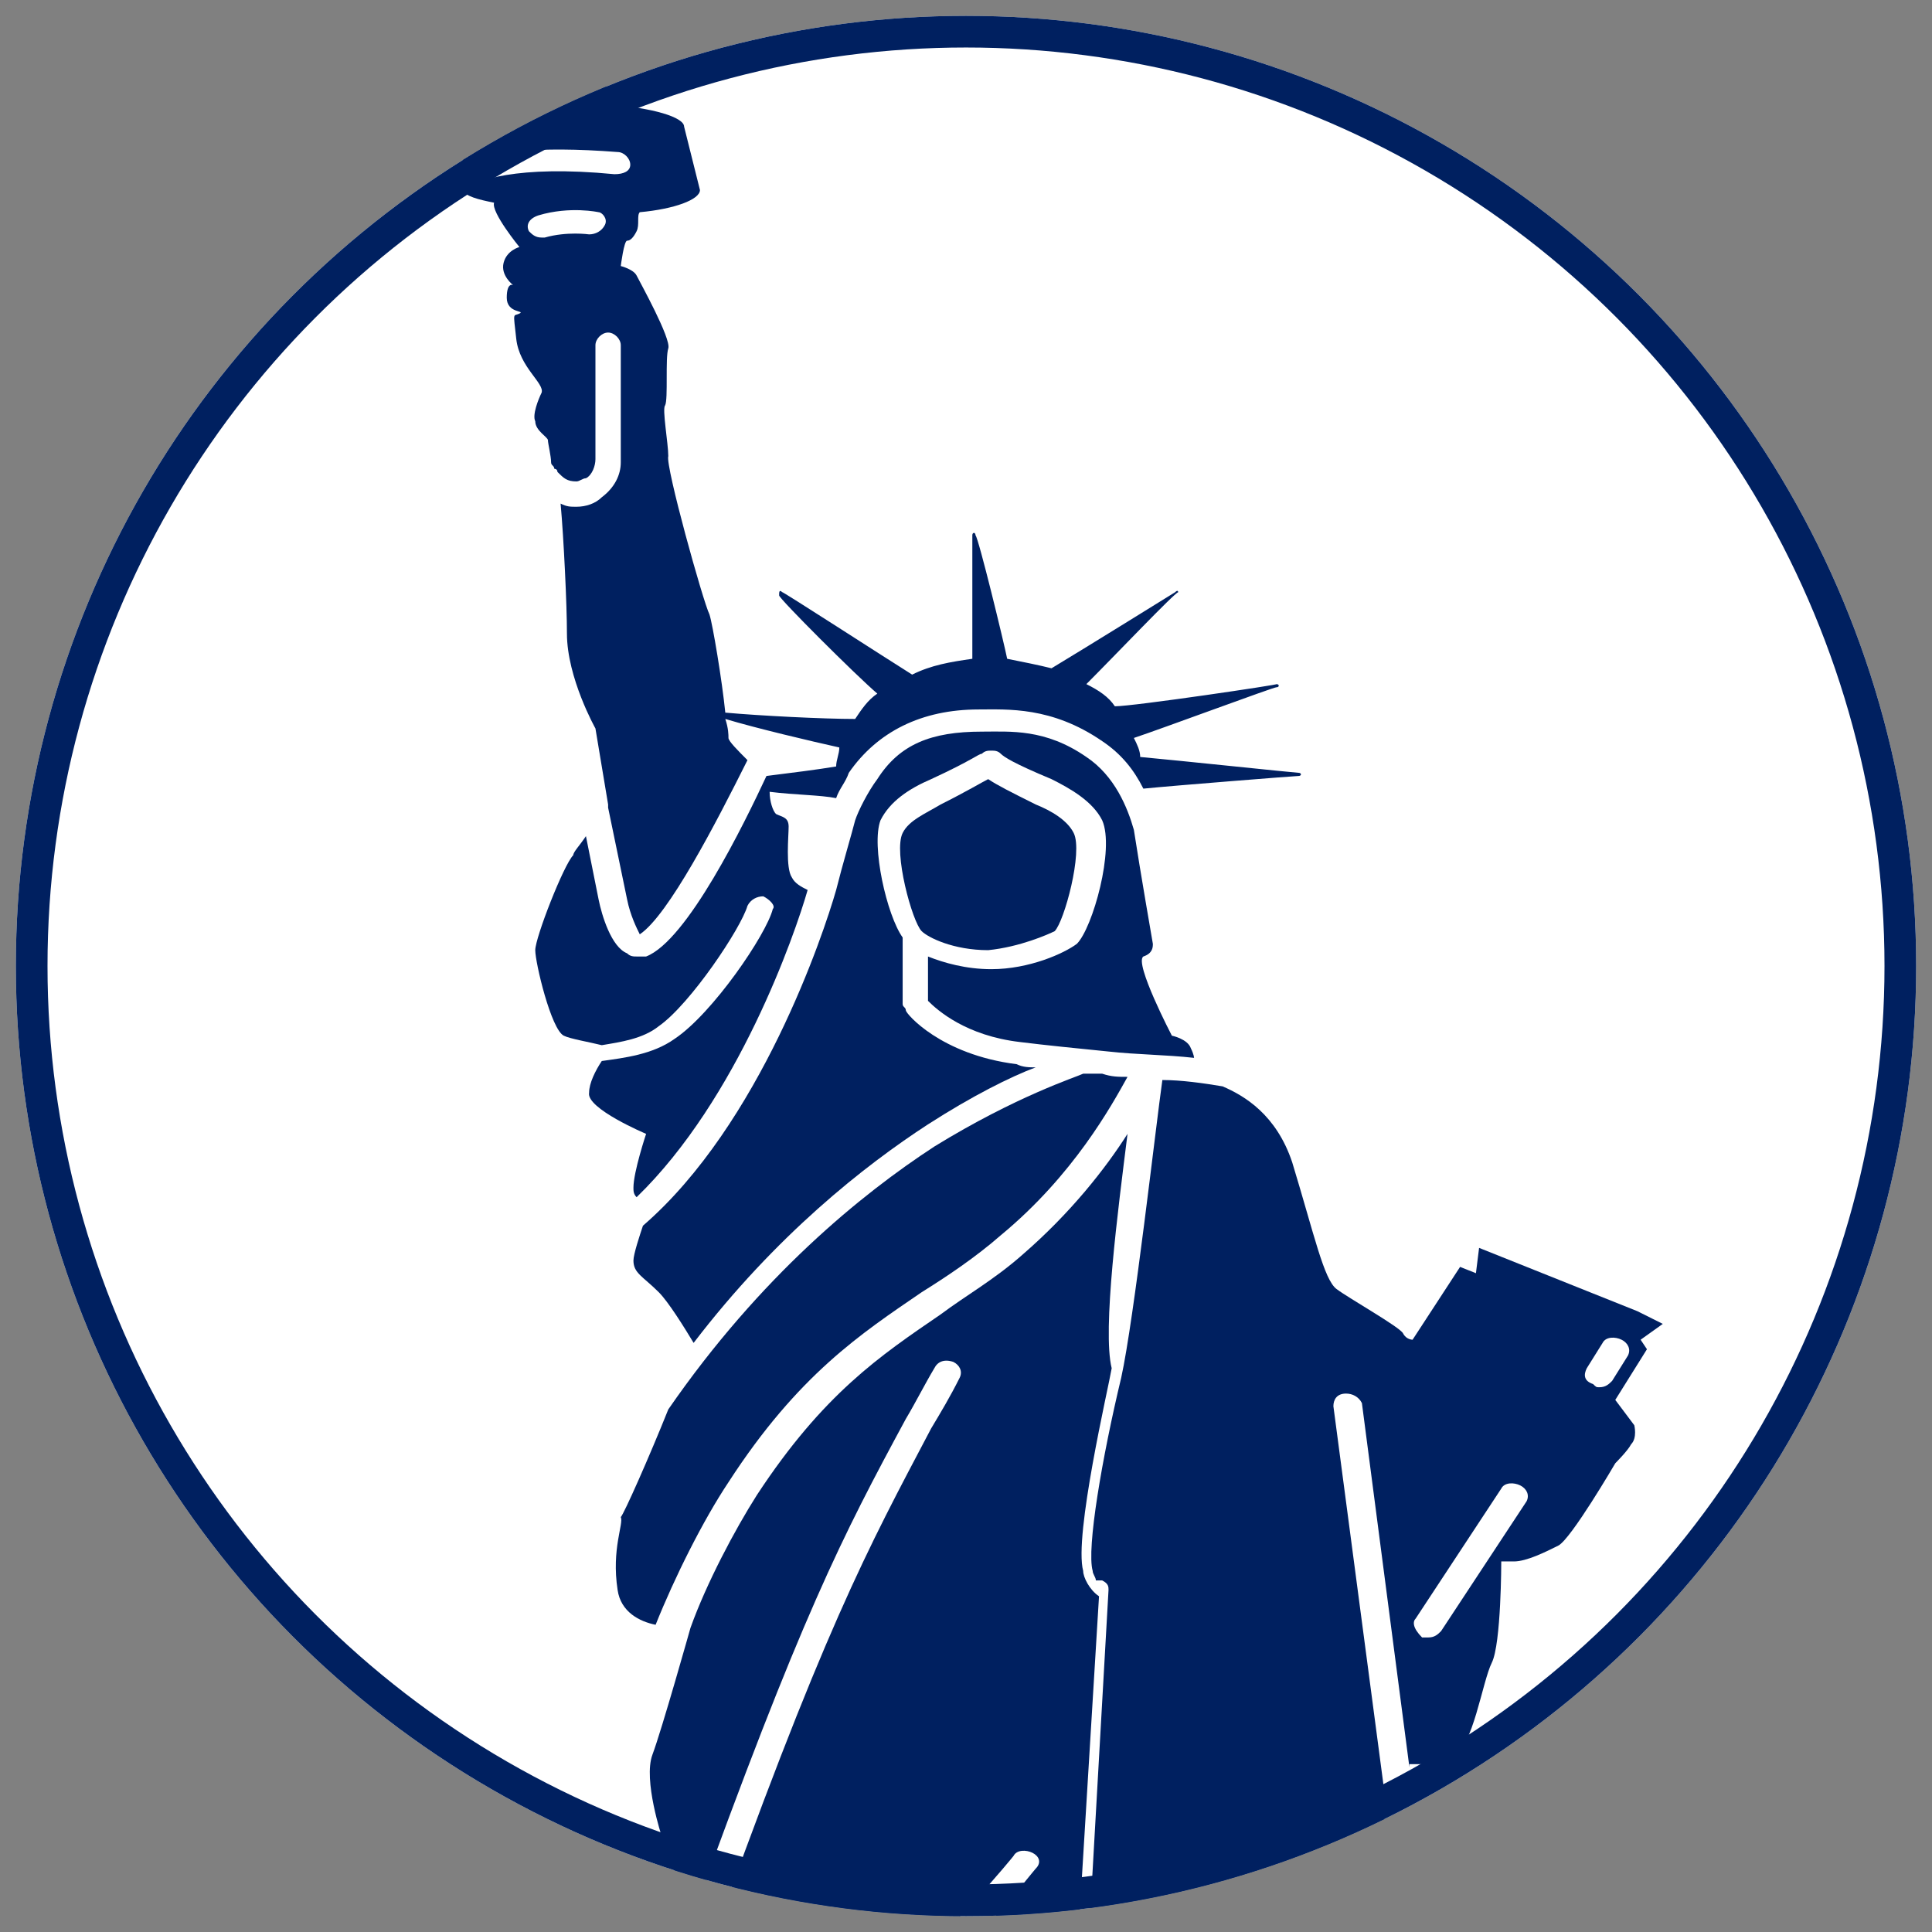
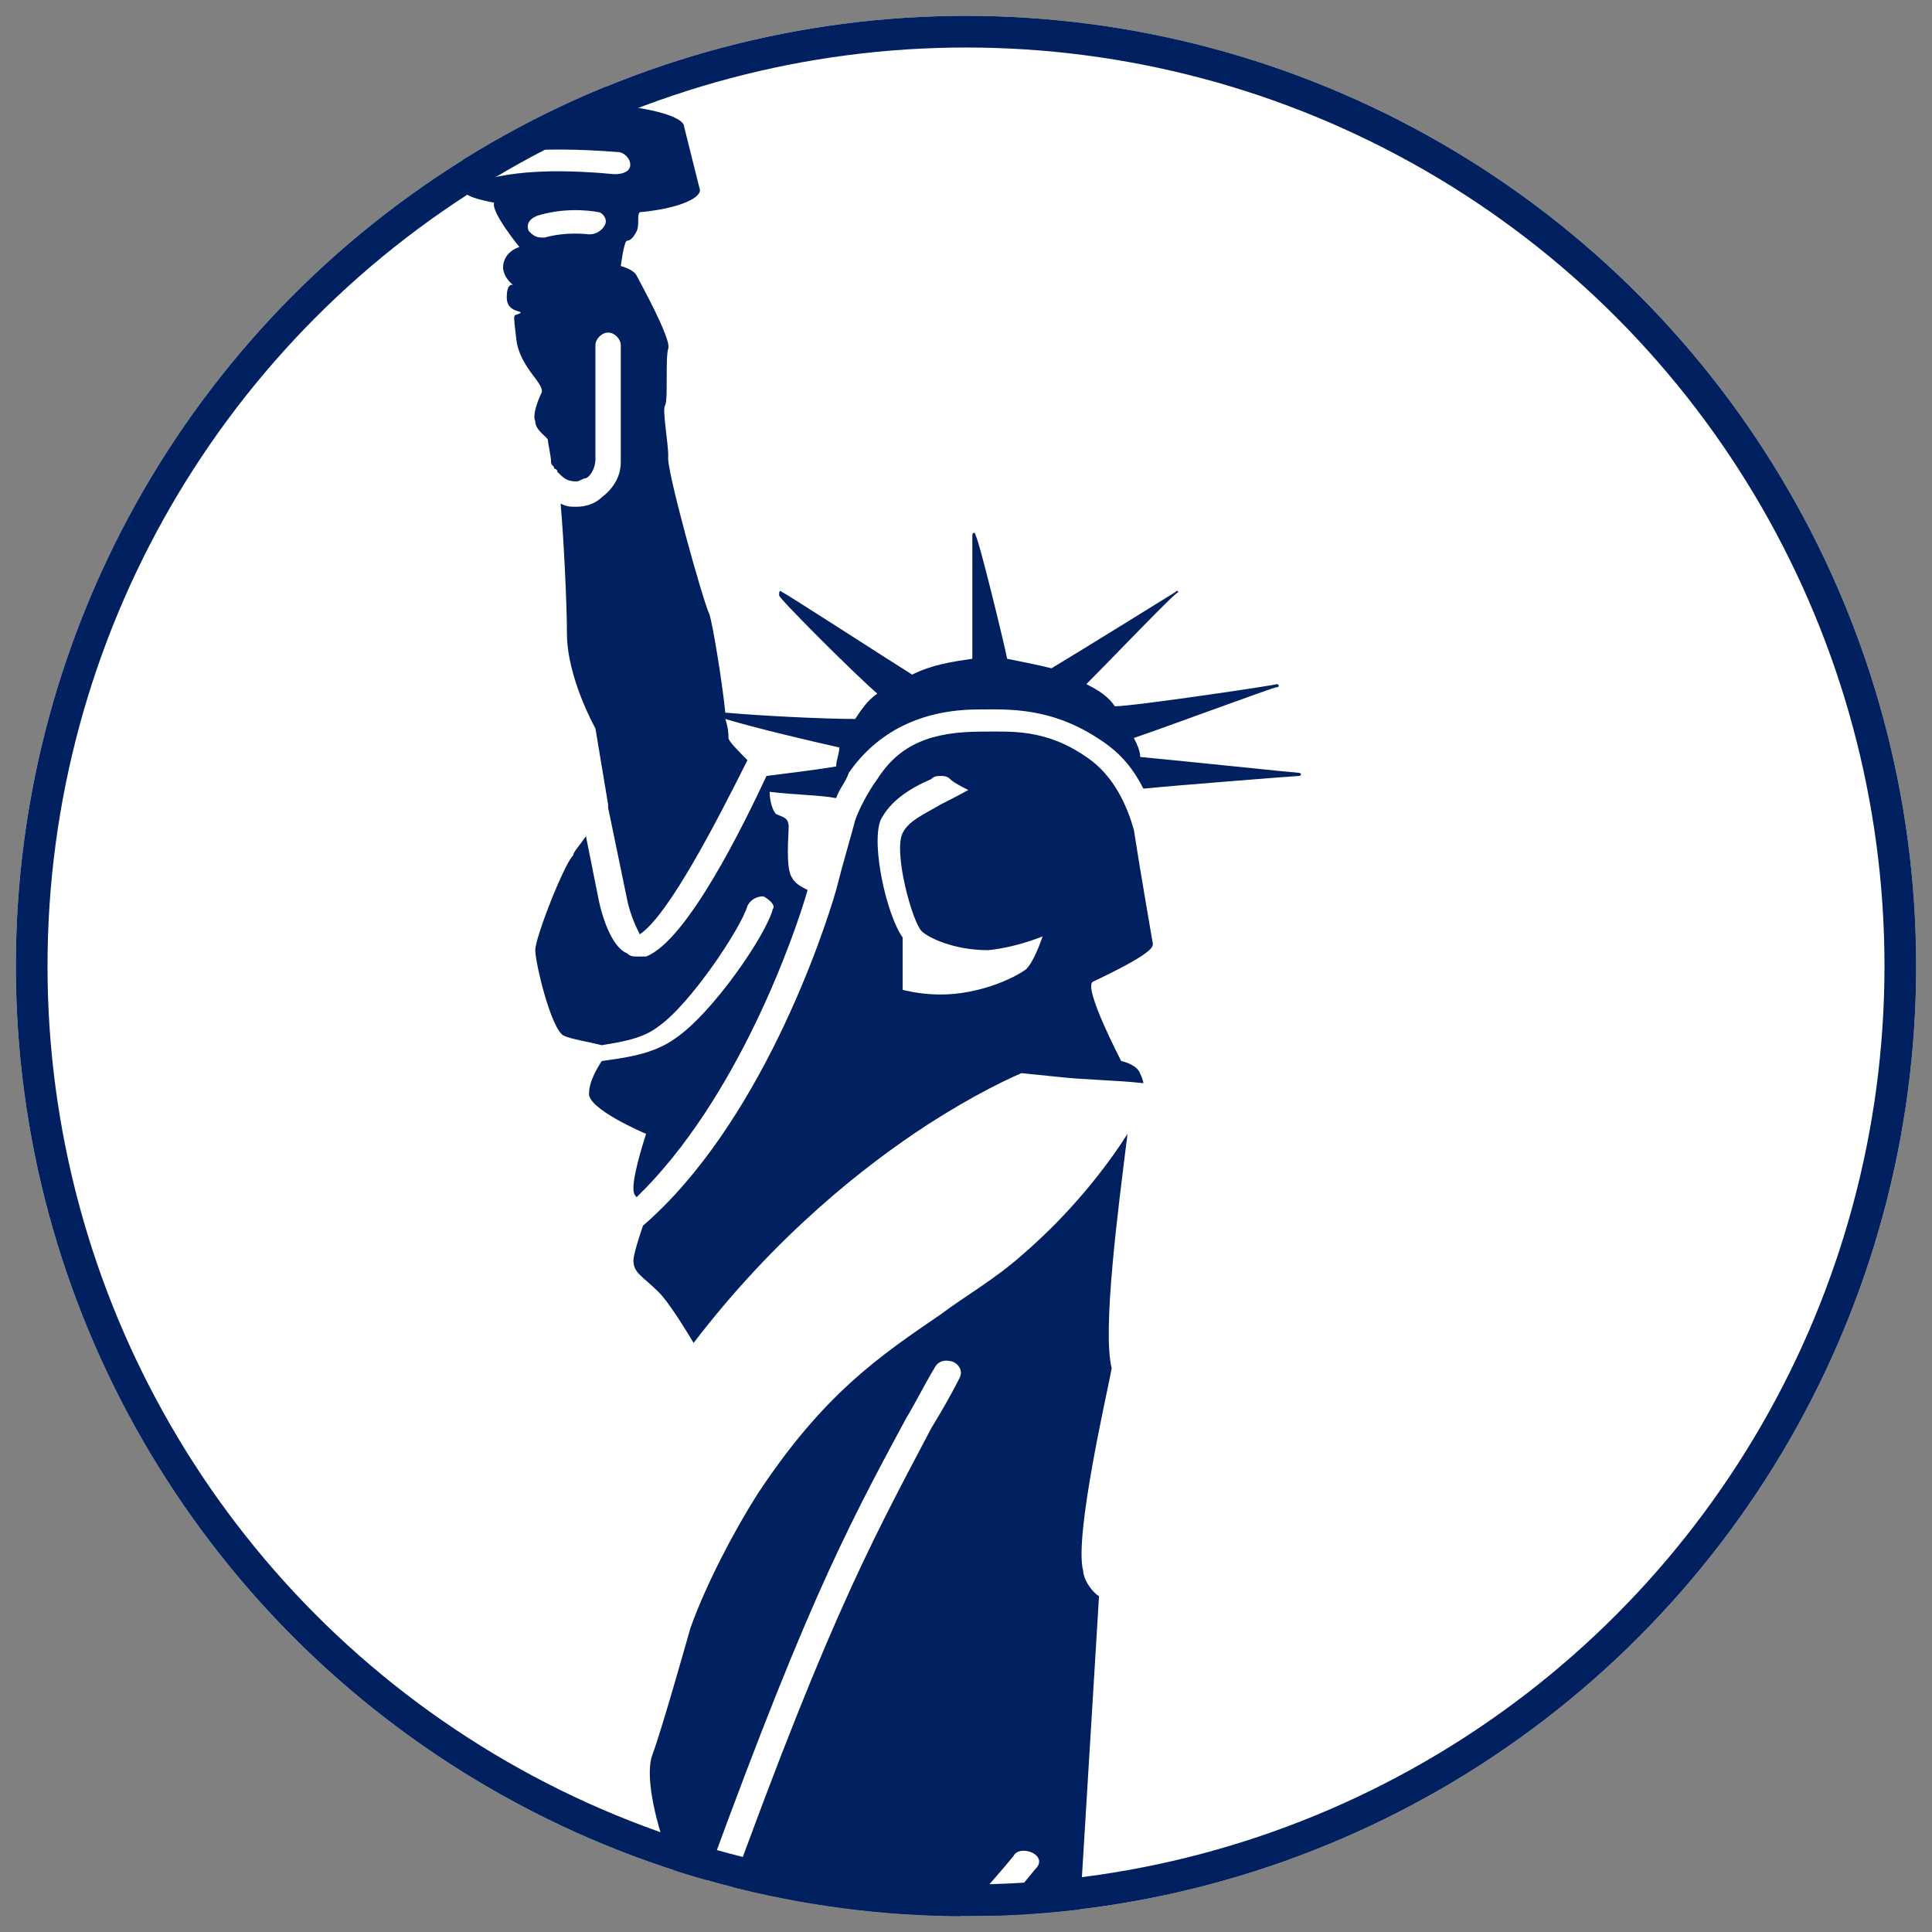
<svg xmlns="http://www.w3.org/2000/svg" xmlns:xlink="http://www.w3.org/1999/xlink" version="1.1" id="Layer_1" x="0px" y="0px" viewBox="0 0 61 61" style="enable-background:new 0 0 61 61;" xml:space="preserve">
  <rect x="0" y="0" width="61" height="61" fill="#808080" stroke="none" />
  <style type="text/css">
	.st0{fill:#FFFFFF;}
	.st1{clip-path:url(#SVGID_4_);}
	.st2{fill:#002060;}
	.st3{display:none;}
	.st4{display:inline;}
	.st5{fill:#FCFCFC;}
	.st6{clip-path:url(#SVGID_7_);}
	.st7{fill:#FF7E00;}
	.st8{clip-path:url(#SVGID_9_);fill:#0BB8C3;}
	.st9{fill:none;stroke:#002060;}
</style>
  <g>
    <g>
      <g>
        <circle id="SVGID_1_" class="st0" cx="30.5" cy="30.5" r="30" />
      </g>
      <g>
        <defs>
          <circle id="SVGID_2_" cx="30.5" cy="30.5" r="30" />
        </defs>
        <clipPath id="SVGID_4_">
          <use xlink:href="#SVGID_2_" style="overflow:visible;" />
        </clipPath>
        <g class="st1">
          <path class="st2" d="M33.3,29.4c0.3-0.3,0.9-2.5,0.6-3.1c-0.2-0.4-0.7-0.7-1.2-0.9c-0.8-0.4-1.2-0.6-1.5-0.8      c-0.2,0.1-0.7,0.4-1.5,0.8c-0.5,0.3-1,0.5-1.2,0.9c-0.3,0.6,0.3,2.8,0.6,3.1c0.2,0.2,1,0.6,2.1,0.6      C32.2,29.9,33.1,29.5,33.3,29.4z" />
-           <path class="st2" d="M36.4,29.8c0,0-0.4-2.3-0.6-3.6c-0.2-0.7-0.6-1.7-1.5-2.3C33,23,31.9,23.1,31,23.1c-1.6,0-2.6,0.4-3.3,1.5      c-0.3,0.4-0.6,1-0.7,1.3c-0.1,0.4-0.4,1.4-0.6,2.2c-0.4,1.4-2.4,7.4-6.1,10.6c-0.1,0.3-0.3,0.9-0.3,1.1c0,0.4,0.3,0.5,0.8,1      c0.3,0.3,0.8,1.1,1.1,1.6c2.6-3.4,5.4-5.6,7.4-6.9c1.4-0.9,2.6-1.5,3.4-1.8c-0.2,0-0.4,0-0.6-0.1c-2.4-0.3-3.5-1.6-3.5-1.7      c0-0.1-0.1-0.1-0.1-0.2v-2.1c-0.5-0.7-1-2.9-0.7-3.7c0.3-0.6,0.9-1,1.6-1.3c1.3-0.6,1.5-0.8,1.6-0.8c0.1-0.1,0.2-0.1,0.3-0.1      c0.1,0,0.2,0,0.3,0.1c0.1,0.1,0.4,0.3,1.6,0.8c0.6,0.3,1.3,0.7,1.6,1.3c0.4,0.9-0.3,3.4-0.8,3.9c-0.4,0.3-1.5,0.8-2.7,0.8      c-0.8,0-1.5-0.2-2-0.4v1.4c0.3,0.3,1.2,1.1,2.9,1.3c0.8,0.1,1.8,0.2,2.8,0.3c0.9,0.1,1.8,0.1,2.7,0.2c0,0,0-0.1-0.1-0.3      c-0.1-0.3-0.6-0.4-0.6-0.4s-1.2-2.3-0.9-2.5C36.4,30.1,36.4,29.9,36.4,29.8z" />
+           <path class="st2" d="M36.4,29.8c0,0-0.4-2.3-0.6-3.6c-0.2-0.7-0.6-1.7-1.5-2.3C33,23,31.9,23.1,31,23.1c-1.6,0-2.6,0.4-3.3,1.5      c-0.3,0.4-0.6,1-0.7,1.3c-0.1,0.4-0.4,1.4-0.6,2.2c-0.4,1.4-2.4,7.4-6.1,10.6c-0.1,0.3-0.3,0.9-0.3,1.1c0,0.4,0.3,0.5,0.8,1      c0.3,0.3,0.8,1.1,1.1,1.6c2.6-3.4,5.4-5.6,7.4-6.9c1.4-0.9,2.6-1.5,3.4-1.8c-0.2,0-0.4,0-0.6-0.1c-2.4-0.3-3.5-1.6-3.5-1.7      c0-0.1-0.1-0.1-0.1-0.2v-2.1c-0.5-0.7-1-2.9-0.7-3.7c0.3-0.6,0.9-1,1.6-1.3c0.1-0.1,0.2-0.1,0.3-0.1      c0.1,0,0.2,0,0.3,0.1c0.1,0.1,0.4,0.3,1.6,0.8c0.6,0.3,1.3,0.7,1.6,1.3c0.4,0.9-0.3,3.4-0.8,3.9c-0.4,0.3-1.5,0.8-2.7,0.8      c-0.8,0-1.5-0.2-2-0.4v1.4c0.3,0.3,1.2,1.1,2.9,1.3c0.8,0.1,1.8,0.2,2.8,0.3c0.9,0.1,1.8,0.1,2.7,0.2c0,0,0-0.1-0.1-0.3      c-0.1-0.3-0.6-0.4-0.6-0.4s-1.2-2.3-0.9-2.5C36.4,30.1,36.4,29.9,36.4,29.8z" />
          <path class="st2" d="M19.5,4.8c0.2,0,0.4,0.2,0.4,0.4c0,0.2-0.2,0.3-0.5,0.3c-3.1-0.3-4.4,0.2-4.8,0.5c0.1,0.2,0.5,0.3,1,0.4      c0,0,0,0,0,0c-0.1,0.3,0.8,1.4,0.8,1.4S16,7.9,15.9,8.3c-0.1,0.4,0.3,0.7,0.3,0.7S16,8.9,16,9.4c0,0.5,0.6,0.4,0.4,0.5      c-0.2,0.1-0.2-0.1-0.1,0.8c0.1,0.9,0.9,1.4,0.8,1.7c-0.1,0.2-0.3,0.7-0.2,0.9c0,0.3,0.4,0.5,0.4,0.6c0,0.1,0.1,0.5,0.1,0.7      c0,0.1,0.1,0.1,0.1,0.2c0,0,0.1,0,0.1,0.1l0,0c0.2,0.2,0.3,0.3,0.6,0.3c0.1,0,0.2-0.1,0.3-0.1c0.2-0.1,0.3-0.4,0.3-0.6      c0-0.5,0-3.6,0-3.6c0-0.2,0.2-0.4,0.4-0.4c0,0,0,0,0,0c0.2,0,0.4,0.2,0.4,0.4c0,0.1,0,3.1,0,3.7c0,0.4-0.2,0.8-0.6,1.1      c-0.2,0.2-0.5,0.3-0.8,0.3c0,0,0,0,0,0c-0.2,0-0.3,0-0.5-0.1c0.1,1.1,0.2,3.2,0.2,4.1c0,1.4,0.9,3,0.9,3l0.4,2.4c0,0,0,0,0,0.1      l0.6,2.9c0.1,0.5,0.3,0.9,0.4,1.1c0.9-0.6,2.4-3.5,3.4-5.5c-0.3-0.3-0.6-0.6-0.6-0.7c0-0.1,0-0.3-0.1-0.6c1,0.3,2.7,0.7,3.6,0.9      c0,0.2-0.1,0.4-0.1,0.6c-0.6,0.1-1.4,0.2-2.2,0.3c-0.7,1.5-2.5,5.2-3.8,5.7c-0.1,0-0.2,0-0.3,0c-0.1,0-0.2,0-0.3-0.1      c-0.5-0.2-0.8-1.2-0.9-1.7l-0.4-2c-0.2,0.3-0.4,0.5-0.4,0.6c-0.3,0.3-1.2,2.6-1.2,3c0,0.4,0.5,2.5,0.9,2.7      c0.2,0.1,0.8,0.2,1.2,0.3c0.6-0.1,1.3-0.2,1.8-0.6c1-0.7,2.6-3.1,2.8-3.8c0.1-0.2,0.3-0.3,0.5-0.3c0.2,0.1,0.4,0.3,0.3,0.4      c-0.2,0.8-1.9,3.3-3.1,4.1c-0.7,0.5-1.6,0.6-2.3,0.7c-0.2,0.3-0.4,0.7-0.4,1c-0.1,0.5,1.8,1.3,1.8,1.3S20,37,20,37.5      c0,0.1,0,0.2,0.1,0.3c3.2-3.1,5-8.3,5.4-9.7c-0.2-0.1-0.4-0.2-0.5-0.4c-0.2-0.3-0.1-1.3-0.1-1.6c0-0.3-0.2-0.3-0.4-0.4      c-0.1-0.1-0.2-0.4-0.2-0.7c0.8,0.1,1.6,0.1,2.1,0.2c0.1-0.3,0.3-0.5,0.4-0.8c0.9-1.3,2.3-2,4.1-2c0.9,0,2.3-0.1,3.9,1      c0.6,0.4,1,0.9,1.3,1.5c1-0.1,4.8-0.4,4.9-0.4c0.1,0,0.1-0.1,0-0.1c-0.1,0-3.9-0.4-5-0.5c0-0.2-0.1-0.4-0.2-0.6      c0.9-0.3,4.4-1.6,4.5-1.6c0.1,0,0.1-0.1,0-0.1c0.2,0-4.5,0.7-5.1,0.7c-0.2-0.3-0.5-0.5-0.9-0.7c0.9-0.9,2.8-2.9,2.9-2.9      c0,0,0-0.1-0.1,0c0,0-2.9,1.8-3.9,2.4c-0.4-0.1-0.9-0.2-1.4-0.3c-0.1-0.5-0.9-3.8-1-3.9c0-0.1-0.1-0.1-0.1,0c0-0.1,0,2.9,0,3.9      c-0.7,0.1-1.3,0.2-1.9,0.5c-0.8-0.5-4.2-2.7-4.1-2.6c-0.1-0.1-0.1,0-0.1,0.1c0,0.1,2.4,2.5,3.1,3.1c-0.3,0.2-0.5,0.5-0.7,0.8      c-1,0-3-0.1-4.1-0.2c-0.1-1-0.4-2.8-0.5-3.1c-0.2-0.4-1.4-4.7-1.3-5c0-0.4-0.2-1.5-0.1-1.6c0.1-0.2,0-1.5,0.1-1.8      c0.1-0.3-0.9-2.1-1-2.3c-0.1-0.2-0.5-0.3-0.5-0.3s0.1-0.8,0.2-0.8c0.1,0,0.2-0.1,0.3-0.3c0.1-0.2,0-0.5,0.1-0.6      c1.1-0.1,1.9-0.4,1.9-0.7c0,0,0,0,0,0L21.6,4c0-0.3-1-0.6-2.4-0.7c0.2-0.4-0.5-0.4,0.3-0.8C20.3,2.1,20,1,20.3,0.6      c0.3-0.4,0.2-1.5,0-1.4c-0.2,0-0.5,0.6-0.5,0.6c0-0.1-0.1-0.4-0.2-0.8c-0.1-0.4-0.4-0.2-0.5-0.1C19-1.1,19-0.9,18.6-1      c-0.4-0.1-0.3,0-0.4,0.3s-0.4,0.5-0.5,0.4c-0.1-0.1-0.7-0.3-0.7-0.1c-0.1,0.1,0.3,0.4,0,0.6c-0.3,0.2-0.3,0.8-0.3,0.8      s-0.2-0.1-0.4-0.1c-0.1,0.1,0,0,0.1,0.7C16.5,2.1,17,3,17.1,3.3c-1.4,0.1-2.4,0.4-2.4,0.7l-0.1,1.2C15.4,4.8,16.9,4.6,19.5,4.8z       M19.1,7.1c-0.1,0.2-0.3,0.3-0.5,0.3c0,0-0.7-0.1-1.4,0.1c0,0-0.1,0-0.1,0c-0.2,0-0.3-0.1-0.4-0.2c-0.1-0.2,0-0.4,0.3-0.5      c1-0.3,1.9-0.1,1.9-0.1C19,6.7,19.2,6.9,19.1,7.1z" />
-           <path class="st2" d="M19.5,50.2c0.1,0.7,0.7,1,1.2,1.1c0.6-1.5,1.5-3.3,2.3-4.5c2.2-3.4,4.2-4.7,6.1-6c0.8-0.5,1.7-1.1,2.5-1.8      c2.3-1.9,3.5-4.1,4-5c-0.3,0-0.5,0-0.8-0.1c-0.2,0-0.4,0-0.6,0c-0.2,0.1-2.1,0.7-4.7,2.3c-2.3,1.5-5.5,4.1-8.4,8.3      c-0.6,1.5-1.4,3.3-1.5,3.4C19.7,48.1,19.3,48.9,19.5,50.2z" />
          <path class="st2" d="M35.6,35.8c-0.7,1.1-1.8,2.5-3.3,3.8c-0.9,0.8-1.8,1.3-2.6,1.9c-1.9,1.3-3.7,2.5-5.8,5.7      c-0.7,1.1-1.6,2.8-2.1,4.2c0,0,0,0,0,0s-0.9,3.2-1.2,4c-0.3,0.8,0.3,2.6,0.3,2.6s0.5,1.2,0.9,2.7c3.5-9.7,4.8-12.2,6.8-15.9      c0.3-0.5,0.6-1.1,0.9-1.6c0.1-0.2,0.3-0.3,0.6-0.2c0.2,0.1,0.3,0.3,0.2,0.5c-0.3,0.6-0.6,1.1-0.9,1.6c-2,3.8-3.4,6.3-7.2,17      c0.3,1.3,0.4,2.6,0,3.3c-0.3,0.5-0.5,1.7-0.6,3.2c2.1-0.9,2.9-1.7,3.3-2.4c0.1-0.1,0.2-0.3,0.3-0.5c0.5-0.8,1.3-2.1,2.9-3.2      c1.8-1.3,3.9-3.9,3.9-3.9c0.1-0.2,0.4-0.2,0.6-0.1c0.2,0.1,0.3,0.3,0.1,0.5c-0.1,0.1-2.1,2.7-4,4.1c-1.5,1-2.2,2.2-2.7,3      c-0.1,0.2-0.2,0.4-0.3,0.5c-0.5,0.7-1.4,1.7-3.8,2.7c-0.1,0-0.2,0.1-0.3,0.1c-0.1,3.2,0,7,0.2,7.6c0.2,0.6,0.1,3.2,0,4.9      c0.1,0,0.1,0,0.2,0c1.1-0.3,2.4-1.5,3.3-2.5c0.4-0.4,0.8-0.8,1.1-1c0.3-0.2,0.3-0.4,0.4-0.7c0.1-0.4,0.1-0.9,0.8-1.5      c1.1-1,7.6-3.5,8.9-4c0,0-0.1-0.1-0.1-0.1c-1.6-0.9-2.9-1.7-2.9-1.7c0,0,0,0,0,0c0,0,0,0,0,0c0,0,0,0,0,0c0,0,0,0,0,0      c0,0,0,0,0,0c0,0,0,0,0,0c0,0,0,0,0,0c0,0,0,0,0-0.1c0,0,0,0,0,0c0,0,0,0,0-0.1v0c0,0,0,0,0-0.1c0,0,0,0,0,0c0,0,0,0,0,0      l1.2-19.7c-0.3-0.2-0.5-0.6-0.5-0.8c-0.3-1.1,0.8-5.8,0.9-6.4C34.8,42,35.3,38.2,35.6,35.8z" />
-           <path class="st2" d="M38.6,34.3c-0.6-0.1-1.3-0.2-1.9-0.2c-0.2,1.4-0.9,7.6-1.3,9.4c-0.6,2.5-1.1,5.4-0.9,6.1      c0,0.1,0.1,0.2,0.1,0.3c0.1,0,0.2,0,0.2,0c0.2,0.1,0.2,0.2,0.2,0.3l-1.1,19.4c0.9-0.5,2.7-1.3,5.4-2.7c1.6-0.8,3-1.4,3.1-1.5      c0,0,0,0,0,0c0.2-0.1,0.5,0,0.6,0.1c0.1,0.2,0,0.4-0.2,0.5c0,0,0,0-0.1,0c-1.1,0.5-2.2,1.2-2.4,1.5c0,0,0,0,0,0      c1,0.3,1.7,0.1,2-0.6c0.4-0.9,1.1-0.8,2.4-0.5l-1.1-9.9c0,0,0,0,0.1,0l-1.6-12.1c0-0.2,0.1-0.4,0.4-0.4c0.2,0,0.4,0.1,0.5,0.3      l1.5,11.5c0,0,0-0.1,0-0.1s0.4,0,0.5,0c0.1,0,0.3,0,0.9-0.3c0.6-0.2,0.9-2.3,1.2-2.9c0.3-0.6,0.3-3.2,0.3-3.2s0,0,0.4,0      c0.4,0,1-0.3,1.4-0.5c0.4-0.2,1.8-2.6,1.8-2.6s0.4-0.4,0.5-0.6c0.2-0.2,0.1-0.6,0.1-0.6L51,44.2l1-1.6l-0.2-0.3l0.7-0.5      l-0.8-0.4l-5-2l-0.1,0.8l-0.5-0.2l-1.5,2.3c0,0-0.2,0-0.3-0.2c-0.1-0.2-1.7-1.1-2.1-1.4c-0.4-0.3-0.7-1.7-1.4-4      C40.3,35.2,39.3,34.6,38.6,34.3z M50.1,43.2l0.5-0.8c0.1-0.2,0.4-0.2,0.6-0.1c0.2,0.1,0.3,0.3,0.2,0.5l-0.5,0.8      c-0.1,0.1-0.2,0.2-0.4,0.2c-0.1,0-0.1,0-0.2-0.1C50,43.6,50,43.4,50.1,43.2z M44.7,51.1l2.7-4.1c0.1-0.2,0.4-0.2,0.6-0.1      c0.2,0.1,0.3,0.3,0.2,0.5l-2.7,4.1c-0.1,0.1-0.2,0.2-0.4,0.2c-0.1,0-0.1,0-0.2,0C44.6,51.4,44.6,51.2,44.7,51.1z" />
          <path class="st2" d="M18,88.2h27.4v-3h-1.7l-0.9-7.9c0,0,0.7-0.5,0.9-0.5c0.2,0,0.2-0.2,0.4-0.4c0.1-0.2-0.5-4.9-0.4-4.9      c0.1,0,0.3-0.2,0.4-0.3c0.1-0.1-0.2-0.7-0.1-0.7c0.1,0,0.6-0.2,0.7-0.4c0.2-0.2-0.4-2.1-0.1-2.1c0.3-0.1,0.5-0.5,0.5-0.7      c-0.6-0.1-1.2-0.3-1.4-0.2c-0.1,0-0.2,0-0.3,0.3c-0.2,0.5-1,1.5-3,1c-0.5-0.1-0.6-0.4-0.6-0.6c0,0,0-0.1,0-0.1      c-3.2,1.6-4.7,2.3-5.4,2.6c0.5,0.3,1.4,0.8,2.4,1.4c0.2,0.1,0.7,0.4,0.6,0.8c0,0.1-0.1,0.3-0.5,0.4c-0.6,0.2-7.8,2.9-8.7,3.8      c-0.5,0.4-0.5,0.7-0.6,1.1c-0.1,0.3-0.1,0.7-0.6,1.1c-0.2,0.2-0.6,0.5-1,0.9c-1,1-2.4,2.4-3.7,2.7c-0.2,0-0.3,0.1-0.5,0.1      c0,0.4-0.1,0.7-0.1,0.8c-0.1,0.3-0.3,0.9-1.1,1.2c-0.4,0.1-0.7,0.3-0.9,0.5H18L18,88.2L18,88.2L18,88.2z M41.1,68.9      c0-0.2,0.2-0.4,0.4-0.3c0.2,0,0.4,0.2,0.4,0.4c0,0.6-0.5,14.6-0.5,15.6c0,0.2-0.2,0.3-0.4,0.3c0,0,0,0,0,0      c-0.2,0-0.4-0.2-0.4-0.4C40.6,83.4,41.1,69,41.1,68.9z M39.1,71.3c0.2,0,0.4,0.2,0.4,0.4c0,0.5-0.2,9.6-0.9,13.6h-0.8      c0.6-3.2,0.8-10.5,0.9-13.6C38.6,71.4,38.8,71.3,39.1,71.3z M35.1,82.3l1-8.4c0-0.2,0.2-0.3,0.5-0.3c0.2,0,0.4,0.2,0.4,0.4      l-1,8.4c0,0.2-0.2,0.3-0.4,0.3c0,0,0,0,0,0C35.2,82.6,35.1,82.5,35.1,82.3z M30,82.9c0.1-0.3,0.3-2.6,0.5-4.1      c0.1-0.8,0.1-1.5,0.2-2c0.1-0.9,0.1-1.1,0.4-1.2c0.2-0.1,0.5,0,0.5,0.2c0,0.1,0,0.2,0,0.3c-0.1,0.3-0.2,1.6-0.3,2.8      c-0.2,2.3-0.4,3.9-0.5,4.3c-0.2,0.4-0.9,1.3-1.6,2.1h-1.1C28.9,84.4,29.8,83.3,30,82.9z" />
          <polygon class="st2" points="48.4,94 48.4,88.9 48.3,88.9 48.3,88.9 14.7,88.9 14.7,93.9 14.8,93.9 14.8,94     " />
          <polygon class="st2" points="52.5,94.7 52.5,94.6 10.6,94.6 10.6,102.2 10.6,102.2 10.6,102.2 12.4,102.2 12.4,114.8       12.5,114.8 12.5,114.9 50.7,114.9 50.7,102.2 52.6,102.2 52.6,94.7     " />
        </g>
      </g>
    </g>
  </g>
  <g class="st3">
    <g class="st4">
      <g>
        <circle id="SVGID_3_" class="st5" cx="30.8" cy="30.5" r="29.7" />
      </g>
      <g>
        <defs>
          <circle id="SVGID_6_" cx="30.8" cy="30.5" r="29.7" />
        </defs>
        <clipPath id="SVGID_7_">
          <use xlink:href="#SVGID_6_" style="overflow:visible;" />
        </clipPath>
        <g class="st6">
          <path class="st7" d="M17.3,28.1L17.3,28.1h27.5V28c0.2-0.7,1.2-2.8-0.3-5.9c-1.7-3.6-6.1-6-7.4-6.6c-2.6-1.2-4.8-3.4-5.5-4.2      c0.1-0.1,0.1-0.2,0.1-0.3c0-0.2-0.1-0.3-0.2-0.4v-0.3c0.2-0.1,0.4-0.3,0.4-0.6c0-0.2-0.2-0.5-0.4-0.6V8.5      c0.1-0.1,0.2-0.2,0.2-0.4c0-0.1-0.1-0.3-0.2-0.4v-2c0,0-0.1-0.2-0.3-0.2c0,0,0,0,0,0c0,0,0,0,0,0c-0.3,0-0.3,0.2-0.3,0.2v2      c-0.1,0.1-0.2,0.2-0.2,0.4c0,0.1,0.1,0.3,0.2,0.4v0.8c-0.2,0.1-0.4,0.3-0.4,0.6c0,0.2,0.2,0.4,0.4,0.6v0.3      c-0.1,0.1-0.2,0.2-0.2,0.4c0,0.1,0,0.2,0.1,0.3c-0.7,0.8-2.9,3-5.5,4.2c-1.4,0.6-5.7,3.1-7.4,6.6C16.1,25.2,17.1,27.3,17.3,28.1      L17.3,28.1L17.3,28.1z" />
          <path class="st7" d="M71.5,57.5l-0.2-4.6c0.2,0,0.4-0.2,0.4-0.4c0-0.2-0.2-0.4-0.5-0.4l-0.3-6.6c0.2,0,0.4-0.2,0.4-0.4      c0-0.2-0.2-0.4-0.4-0.4l-0.4-7c0.2,0,0.4-0.2,0.4-0.4c0-0.2-0.2-0.4-0.5-0.4l-0.1-1.8h0.4l0.1-0.2l-0.4-0.1c0-0.1,0-0.2-0.1-0.6      c-0.1-0.4-0.5-0.6-0.8-0.8c-0.2-0.1-0.4-0.3-0.6-0.4v-0.3c0.1-0.1,0.2-0.1,0.2-0.3c0-0.1-0.1-0.2-0.2-0.3v-0.8      c0,0,0-0.1-0.2-0.1c-0.2,0-0.3,0.1-0.3,0.1v0.8c-0.1,0.1-0.2,0.2-0.2,0.3c0,0.1,0.1,0.2,0.2,0.3V33c-0.1,0.1-0.3,0.2-0.6,0.4      c-0.3,0.2-0.6,0.4-0.8,0.8c-0.1,0.3-0.1,0.5-0.1,0.6l-0.4,0.1l0.1,0.2h0.4l-0.1,1.8c-0.3,0-0.5,0.2-0.5,0.4      c0,0.2,0.2,0.4,0.4,0.4l-0.4,7c-0.2,0-0.4,0.2-0.4,0.4c0,0.2,0.2,0.4,0.4,0.4L66.5,52c-0.3,0-0.5,0.2-0.5,0.4      c0,0.2,0.2,0.4,0.4,0.4l-0.2,4.6h-3.3V37.5h0c0,0,0-3.6,0-3.7c0-0.1-0.1-0.1-0.2-0.2c-0.1,0-0.4,0-0.5,0c-0.1,0-0.2,0.1-0.2,0.2      c0,0.1,0,2.8,0,3.5l-5-0.7h-2.2l-0.2,0h-1v-3.5l1-0.1l0.2-0.8L53.4,32c0-0.2,0.1-0.6-0.2-1.6c-0.3-1-1.3-1.6-2.1-2.2      c-0.9-0.5-1.6-1.1-2-1.4c0.1-0.1,0.1-0.1,0.1-0.2c0-0.1-0.1-0.2-0.2-0.3v-0.2c0.2-0.1,0.3-0.2,0.3-0.4s-0.1-0.3-0.3-0.4v-0.6      c0.1-0.1,0.2-0.2,0.2-0.3c0-0.1-0.1-0.2-0.2-0.3v-0.8c0,0-0.1-0.1-0.3-0.1c-0.2,0-0.2,0.1-0.2,0.1v0.8c-0.1,0.1-0.2,0.2-0.2,0.3      c0,0.1,0.1,0.2,0.2,0.3v0.6c-0.2,0.1-0.3,0.2-0.3,0.4s0.1,0.3,0.3,0.4v0.2c-0.1,0.1-0.2,0.2-0.2,0.3c0,0.1,0.1,0.2,0.1,0.2      c-0.4,0.3-1.1,0.8-2,1.4c-0.7,0.4-1.4,0.8-1.8,1.5v0h-2.3v0l0,0h0v0H19.5v0h0l0,0v0h-2.3l0,0v0c-0.5-0.6-1.2-1.1-1.8-1.5      c-0.9-0.5-1.6-1.1-2-1.4c0.1-0.1,0.1-0.1,0.1-0.2c0-0.1-0.1-0.2-0.2-0.3v-0.2c0.2-0.1,0.3-0.2,0.3-0.4s-0.1-0.3-0.3-0.4v-0.6      c0.1-0.1,0.2-0.2,0.2-0.3c0-0.1-0.1-0.2-0.2-0.3v-0.8c0,0-0.1-0.1-0.2-0.1c-0.2,0-0.3,0.1-0.3,0.1v0.8c-0.1,0.1-0.2,0.2-0.2,0.3      c0,0.1,0.1,0.2,0.2,0.3v0.6c-0.2,0.1-0.3,0.2-0.3,0.4s0.1,0.3,0.3,0.4v0.2c-0.1,0.1-0.2,0.2-0.2,0.3c0,0.1,0.1,0.2,0.1,0.2      c-0.4,0.3-1.1,0.8-2,1.4c-0.9,0.5-1.8,1.1-2.1,2.2c-0.3,1-0.2,1.4-0.2,1.6l-1.2,0.3l0.2,0.8l1,0.1v3.5h0c0,0,0,0,0,0h-1l0,0H7.5      c0,0,0,0,0,0H6.4v0H5.3l-5.2,0.7c0-0.7,0-3.5,0-3.5c0-0.1-0.1-0.1-0.2-0.2c-0.1,0-0.4,0-0.5,0c-0.1,0-0.2,0.1-0.2,0.2      c0,0.1,0,3.7,0,3.7h0v19.9h-3.7l-0.2-4.6c0.2,0,0.4-0.2,0.4-0.4c0-0.2-0.2-0.4-0.5-0.4l-0.3-6.6c0.2,0,0.4-0.2,0.4-0.4      c0-0.2-0.2-0.4-0.4-0.4l-0.4-7c0.2,0,0.4-0.2,0.4-0.4c0-0.2-0.2-0.4-0.5-0.4l-0.1-1.8h0.4l0.1-0.2l-0.4-0.1c0-0.1,0-0.2-0.1-0.6      c-0.1-0.4-0.4-0.6-0.8-0.8C-6.6,33.2-6.8,33.1-7,33v-0.3c0.1-0.1,0.2-0.1,0.2-0.3c0-0.1-0.1-0.2-0.2-0.3v-0.8c0,0,0-0.1-0.2-0.1      c-0.2,0-0.2,0.1-0.2,0.1v0.8c-0.1,0.1-0.2,0.2-0.2,0.3c0,0.1,0.1,0.2,0.2,0.3V33c-0.1,0.1-0.3,0.2-0.6,0.4      c-0.3,0.2-0.6,0.4-0.8,0.8c-0.1,0.3-0.1,0.5-0.1,0.6l-0.4,0.1l0.1,0.2h0.4l-0.1,1.8c-0.3,0-0.5,0.2-0.5,0.4      c0,0.2,0.2,0.4,0.4,0.4l-0.4,7c-0.2,0-0.4,0.2-0.4,0.4c0,0.2,0.2,0.4,0.4,0.4L-9.6,52c-0.3,0-0.5,0.2-0.5,0.4      c0,0.2,0.2,0.4,0.4,0.4l-0.2,4.6h-1.5v5.7H73v-5.7L71.5,57.5L71.5,57.5z M1.9,57.5c0-1.3,0-3.8,0-4.4c0-0.9,0.3-1.3,0.6-1.6      C3,51,3.7,50.7,3.9,50.6c0,0,0.1,0,0.1,0c0.2,0.1,0.9,0.4,1.3,0.8c0.3,0.3,0.6,0.7,0.6,1.6c0,0.6,0,3.2,0,4.4H1.9L1.9,57.5z       M5.9,48.2c0,0-1.5,0-2,0c0,0,0,0-0.1,0c-0.4,0-1.9,0-2,0c0,0,0-4.4,0-5.2c0-0.9,0.3-1.3,0.6-1.6c0.4-0.4,1.1-0.8,1.3-0.8      c0,0,0.1,0,0.1,0c0.2,0.1,0.9,0.4,1.3,0.8c0.3,0.3,0.6,0.7,0.6,1.6C5.9,43.8,6,48.2,5.9,48.2z M51.1,35c0-0.4,0.1-0.6,0.2-0.7      c0.1-0.2,0.3-0.3,0.4-0.4c0,0,0,0,0,0c0.1,0,0.3,0.2,0.4,0.4c0.1,0.1,0.2,0.3,0.2,0.7c0,0.1,0,0.8,0,1.7h-1.1      C51.1,35.8,51.1,35.1,51.1,35z M47.6,35c0-0.4,0.2-0.6,0.4-0.7c0.2-0.2,0.6-0.3,0.8-0.4c0,0,0,0,0.1,0c0.1,0,0.5,0.2,0.8,0.4      c0.2,0.1,0.4,0.3,0.4,0.7c0,0.1,0,0.8,0,1.7h-2.4C47.6,35.8,47.6,35.1,47.6,35z M45.4,35c0-0.4,0.1-0.6,0.2-0.7      c0.1-0.2,0.3-0.3,0.4-0.4c0,0,0,0,0,0c0.1,0,0.3,0.2,0.4,0.4c0.1,0.1,0.2,0.3,0.2,0.7c0,0.1,0,0.8,0,1.7h-1.1      C45.4,35.8,45.4,35.1,45.4,35z M15.5,35c0-0.4,0.1-0.6,0.2-0.7c0.1-0.2,0.3-0.3,0.4-0.4c0,0,0,0,0,0c0.1,0,0.3,0.2,0.4,0.4      c0.1,0.1,0.2,0.3,0.2,0.7c0,0.1,0,0.8,0,1.7h-1.1C15.5,35.8,15.5,35.1,15.5,35z M12.1,35c0-0.4,0.2-0.6,0.4-0.7      c0.2-0.2,0.6-0.3,0.8-0.4c0,0,0,0,0.1,0c0.1,0,0.5,0.2,0.8,0.4c0.2,0.1,0.4,0.3,0.4,0.7c0,0.1,0,0.8,0,1.7h-1.1c0,0,0,0,0,0      h-1.1c0,0,0,0,0,0H12C12.1,35.8,12.1,35.1,12.1,35z M9.7,35c0-0.4,0.1-0.6,0.2-0.7c0.1-0.2,0.3-0.3,0.4-0.4c0,0,0,0,0,0      c0.1,0,0.3,0.2,0.4,0.4c0.1,0.1,0.2,0.3,0.2,0.7c0,0.1,0,0.8,0,1.7H9.8c0,0,0,0,0,0h0C9.7,35.8,9.7,35.1,9.7,35z M9.9,57.5      c0-1.3,0.1-3.8,0.1-4.5c0-0.9,0.5-1.3,1-1.6c0.6-0.4,1.7-0.8,1.9-0.8c0,0,0.1,0,0.1,0c0.3,0.1,1.3,0.4,1.9,0.8      c0.5,0.3,1,0.7,1,1.6c0,0.6,0.1,3.2,0.1,4.5L9.9,57.5L9.9,57.5z M16.1,48.2c0,0-2.4,0-3,0c0,0-0.1,0-0.2,0c-0.6,0-3,0-3,0      c0,0,0-4.4,0.1-5.2c0-0.9,0.5-1.3,1-1.6c0.6-0.4,1.7-0.8,1.9-0.8c0,0,0.1,0,0.1,0c0.3,0.1,1.3,0.4,1.9,0.8c0.5,0.3,1,0.7,1,1.6      C16,43.8,16.1,48.2,16.1,48.2z M23.6,57.5c0-2.5,0.1-10.5,0.2-12.3c0.1-2.2,1.3-3.2,2.5-4c1.5-1,3.9-1.8,4.7-2.1      c0.8,0.3,3.3,1.1,4.7,2.1c1.2,0.8,2.4,1.8,2.5,4c0.1,1.8,0.2,9.8,0.2,12.3H23.6z M45.9,57.5c0-1.3,0.1-3.8,0.1-4.5      c0-0.9,0.5-1.3,1-1.6c0.6-0.4,1.7-0.8,1.9-0.8c0,0,0.1,0,0.1,0c0.3,0.1,1.3,0.4,1.9,0.8c0.5,0.3,1,0.7,1,1.6      c0,0.6,0.1,3.2,0.1,4.5C52.1,57.5,45.9,57.5,45.9,57.5z M52.1,48.2c0,0-2.4,0-3,0c-0.1,0-0.2,0-0.2,0c-0.6,0-3,0-3,0      c0,0,0-4.4,0.1-5.2c0-0.9,0.5-1.3,1-1.6c0.6-0.4,1.7-0.8,1.9-0.8c0,0,0.1,0,0.1,0c0.3,0.1,1.3,0.4,1.9,0.8c0.5,0.3,1,0.7,1,1.6      C52.1,43.8,52.1,48.2,52.1,48.2z M56.1,57.5c0-1.3,0-3.8,0-4.4c0-0.9,0.3-1.3,0.6-1.6c0.4-0.4,1.1-0.8,1.3-0.8c0,0,0.1,0,0.1,0      c0.2,0.1,0.9,0.4,1.3,0.8c0.3,0.3,0.6,0.7,0.6,1.6c0,0.6,0,3.2,0.1,4.4H56.1z M60.1,48.2c0,0-1.5,0-2,0c-0.1,0-0.1,0-0.1,0      c-0.4,0-1.9,0-2,0c0,0,0-4.4,0-5.2c0-0.9,0.3-1.3,0.6-1.6c0.4-0.4,1.1-0.8,1.3-0.8c0,0,0.1,0,0.1,0c0.2,0.1,0.9,0.4,1.3,0.8      c0.3,0.3,0.6,0.7,0.6,1.6C60.1,43.8,60.1,48.2,60.1,48.2z" />
        </g>
      </g>
    </g>
  </g>
  <g class="st3">
    <g class="st4">
      <g>
        <circle id="SVGID_5_" class="st0" cx="30.5" cy="30.5" r="29.5" />
      </g>
      <g>
        <defs>
          <circle id="SVGID_8_" cx="30.5" cy="30.5" r="29.5" />
        </defs>
        <clipPath id="SVGID_9_">
          <use xlink:href="#SVGID_8_" style="overflow:visible;" />
        </clipPath>
        <path class="st8" d="M40.2,29.3v3.1H20.9v-3.1h2.1l3-6.1h0v-6.6h-0.6v-2.1H27c2.8-5.6,3.1-8,3.1-10.1h-0.6V1.9h0.7v-3.7h0.6v3.7     h0.7v2.4h-0.6c0,2.2,0.3,4.5,3.1,10.1h1.8v2.1h-0.6v6.6h0l3,6.1L40.2,29.3L40.2,29.3z M37.1,43c0,3.1-2.9,5.6-6.6,5.6     c-3.6,0-6.6-2.5-6.6-5.6s2.9-5.6,6.6-5.6C34.1,37.4,37.1,39.9,37.1,43z M35.8,42.7h-4.6c-0.1-0.1-0.2-0.2-0.4-0.3v-4.4     c0-0.2-0.2-0.3-0.4-0.3c-0.2,0-0.4,0.1-0.4,0.3v4.5c-0.3,0.1-0.5,0.4-0.5,0.6c0,0.4,0.4,0.7,0.8,0.7c0.3,0,0.6-0.2,0.7-0.4h4.6     c0.2,0,0.4-0.1,0.4-0.3S36,42.7,35.8,42.7z M42.2,33.9v18.1H18.8V33.9H42.2z M38.6,43c0-3.8-3.6-6.8-8.1-6.8     c-4.5,0-8.1,3.1-8.1,6.8c0,3.8,3.6,6.8,8.1,6.8C34.9,49.8,38.6,46.7,38.6,43z M20.8,53.4v39.5h2.5V55.3h1.5v37.6h1.7V55.3H28     v37.6h1.7V55.3h1.5v37.6H33V55.3h1.5v37.6h1.7V55.3h1.5v37.6h2.5V53.4H20.8z" />
      </g>
    </g>
  </g>
  <circle class="st9" cx="30.5" cy="30.5" r="29.5" />
</svg>